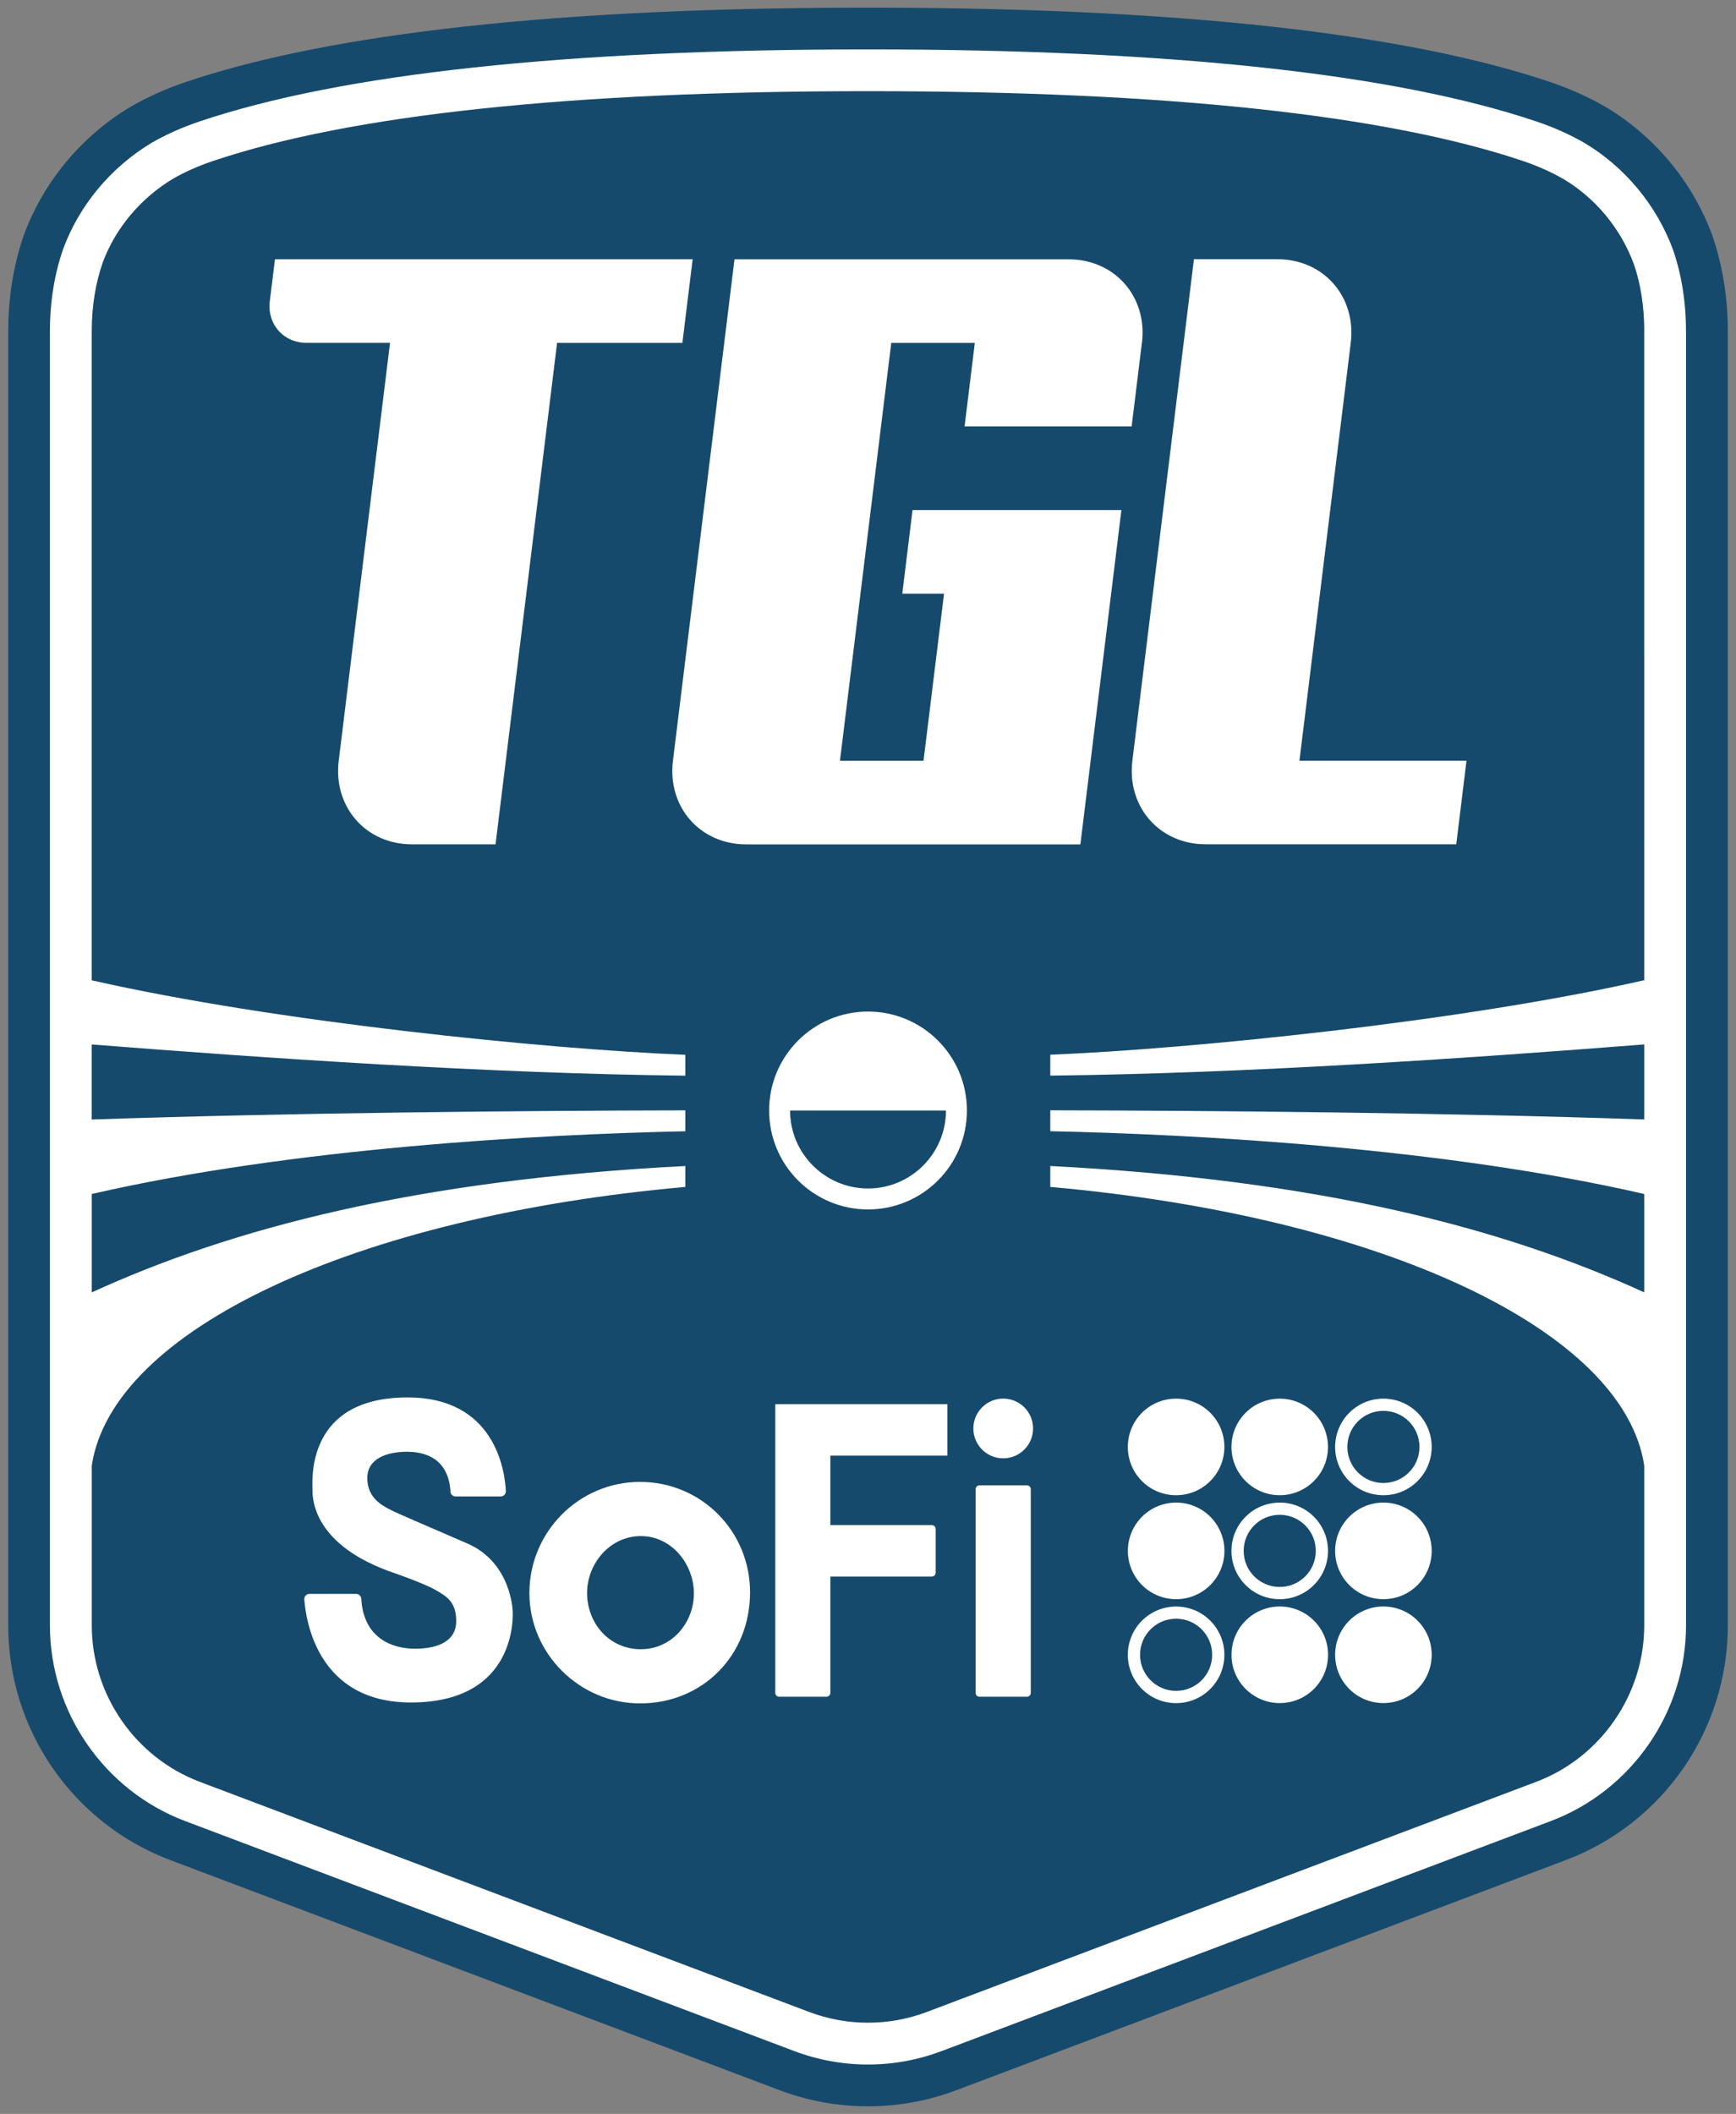
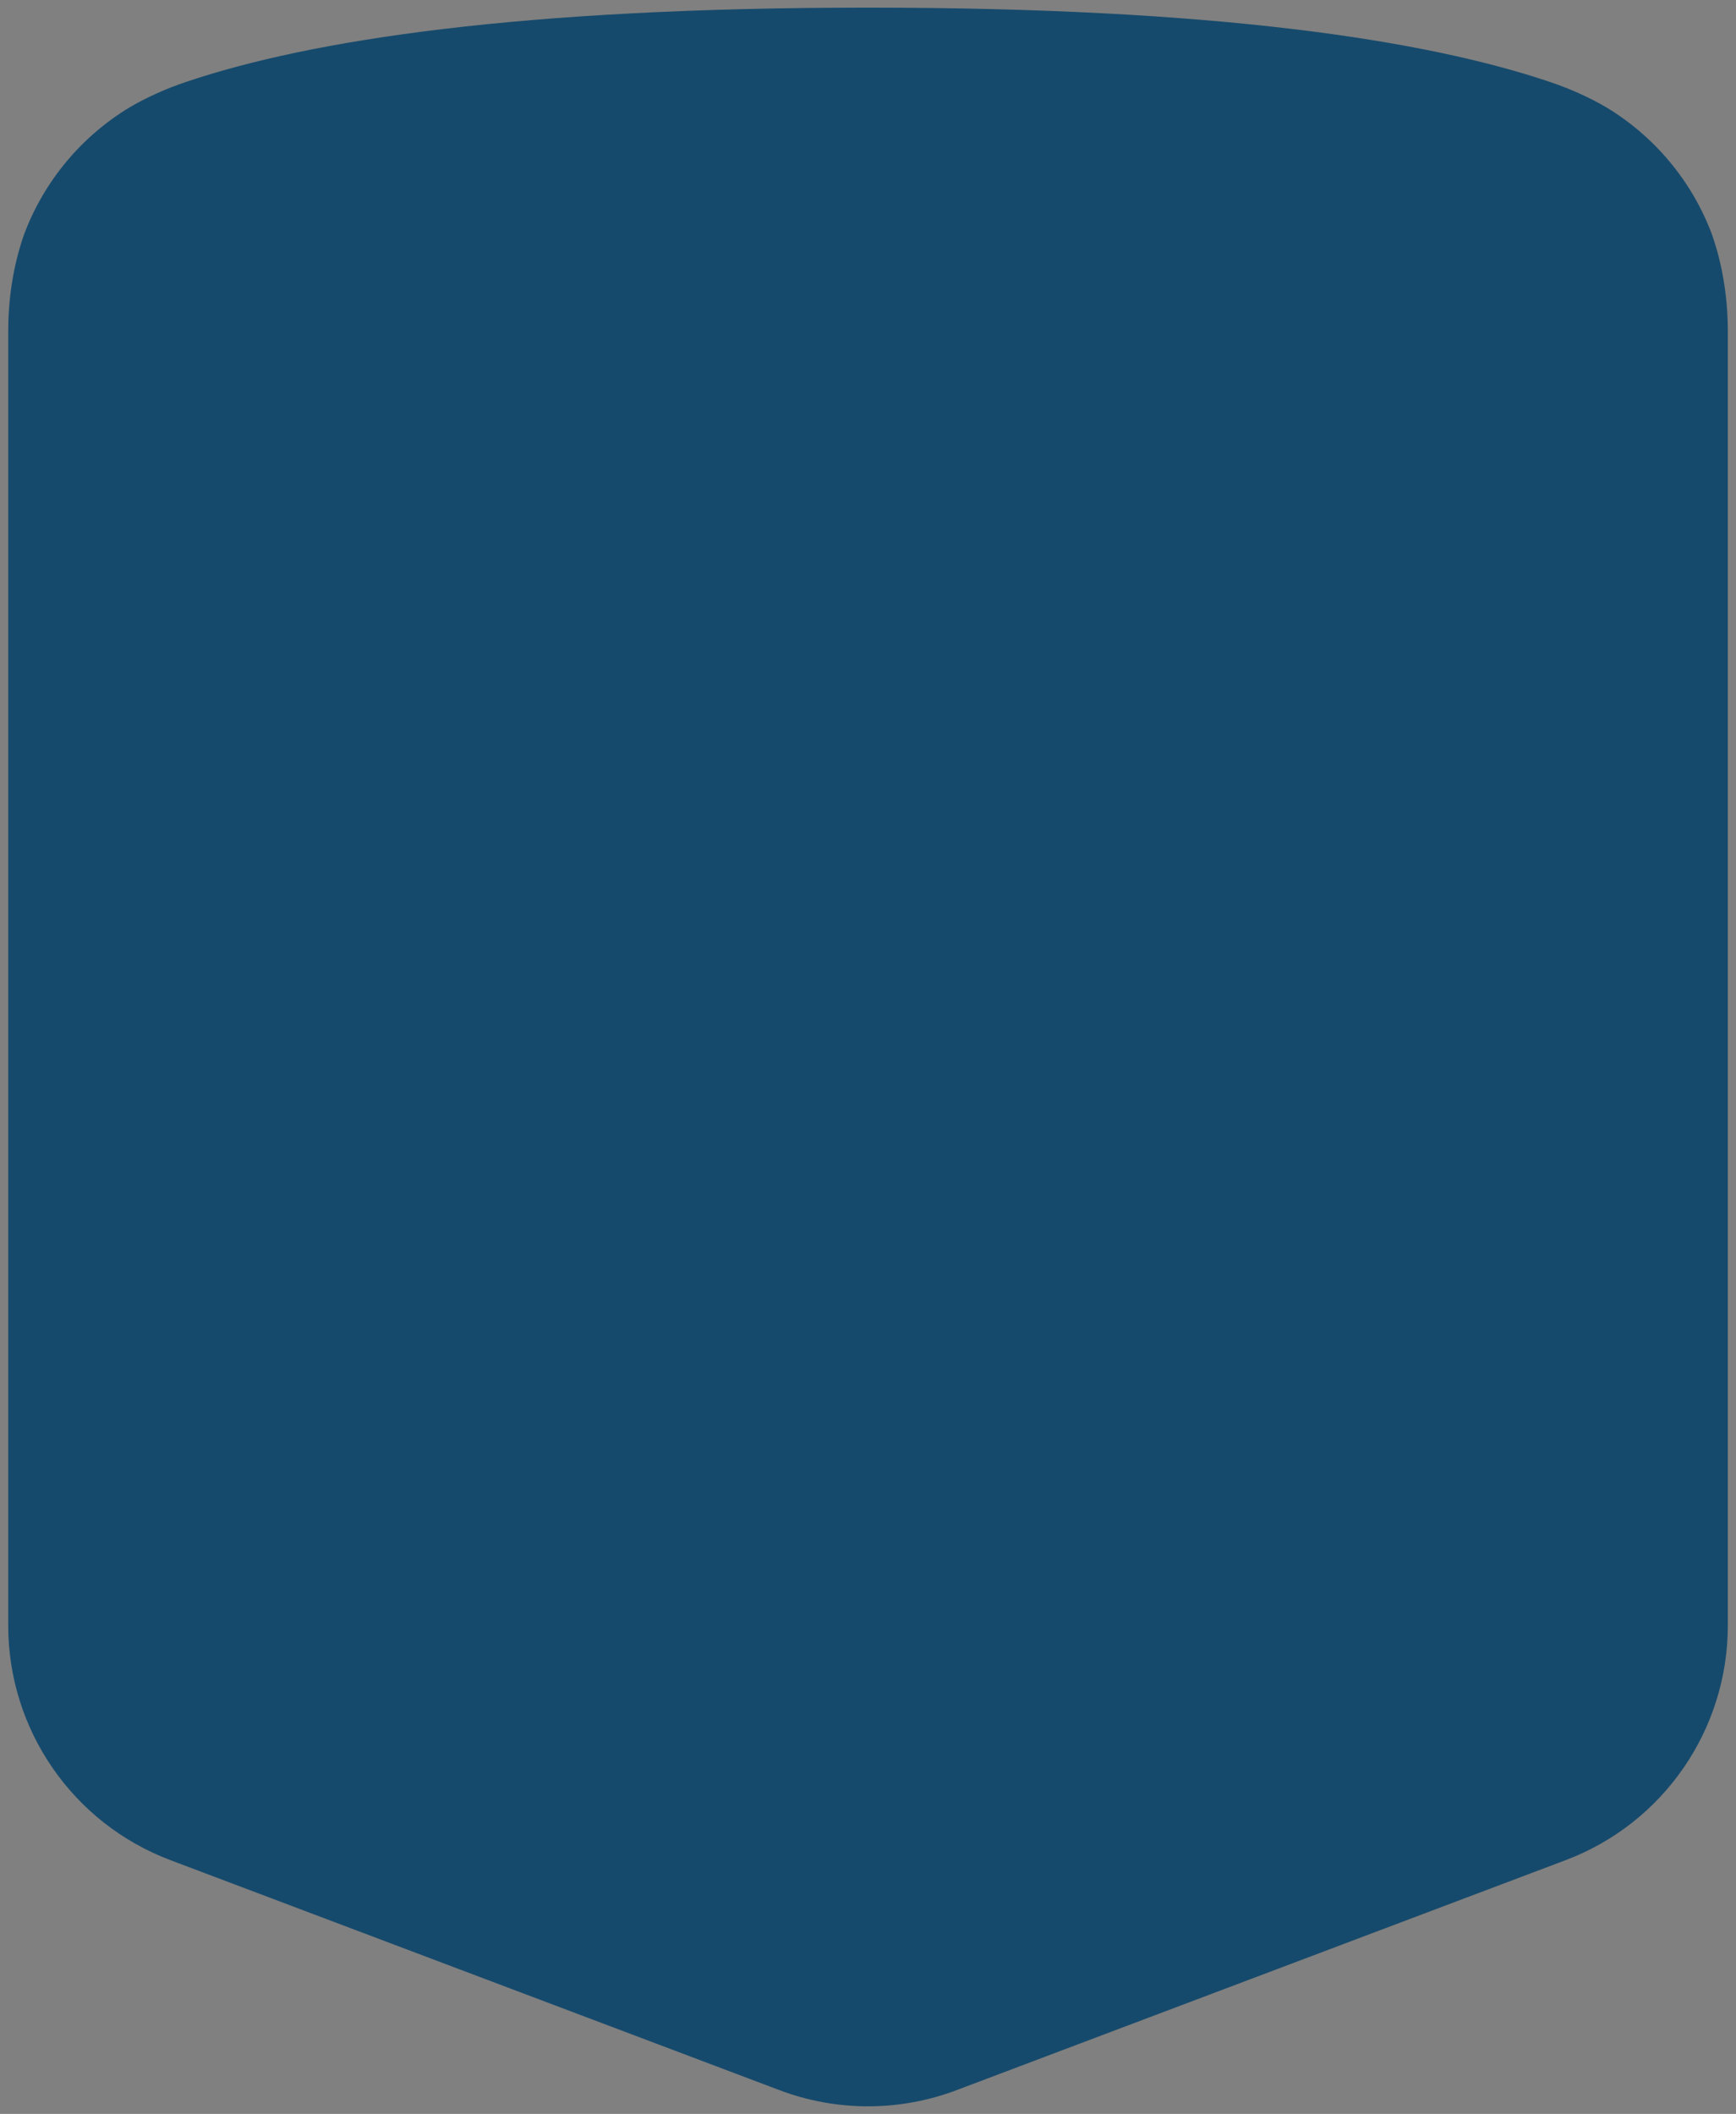
<svg xmlns="http://www.w3.org/2000/svg" id="_레이어_1" data-name="레이어_1" width="37.793" height="46" version="1.1" viewBox="0 0 37.793 46">
  <rect x="0" y="0" width="37.793" height="46" fill="#808080" stroke="none" />
  <path d="M.179,7.209c0-.645.09-1.377.343-2.102.435-1.168,1.258-2.146,2.313-2.779.359-.208.762-.393,1.217-.546C6.768.866,11.332.166,18.897.166c7.565,0,12.129.701,14.845,1.617.455.154.858.338,1.217.546,1.055.633,1.878,1.611,2.313,2.779.253.725.343,1.457.343,2.102v28.163c0,2.27-1.405,4.303-3.529,5.104l-13.262,5.006c-1.242.469-2.612.469-3.854,0l-13.262-5.006c-2.124-.802-3.529-2.834-3.529-5.104V7.209Z" style="fill: #164a6c;" />
-   <path d="M13.935,32.247c-1.335,0-2.41,1.091-2.41,2.418,0,1.319,1.091,2.402,2.41,2.402,1.368,0,2.394-1.05,2.394-2.418,0-1.327-1.058-2.402-2.394-2.402ZM13.951,35.888c-.689,0-1.17-.566-1.17-1.224,0-.637.495-1.238,1.17-1.238s1.155.615,1.155,1.245c0,.644-.481,1.217-1.155,1.217ZM18.077,31.676v1.511h2.208c.047,0,.085.038.085.085v.95c0,.047-.038.085-.085.085h-2.208v2.53c0,.047-.038.085-.085.085h-1.029c-.047,0-.085-.038-.085-.085v-6.281h3.747v1.12h-2.549ZM21.239,36.839v-4.434c0-.046.037-.083.083-.083h1.035c.046,0,.083.037.083.083v4.434c0,.046-.037.083-.083.083h-1.035c-.046,0-.083-.037-.083-.083ZM22.49,31.084c0,.359-.291.65-.65.65s-.65-.291-.65-.65.291-.65.65-.65.65.291.65.65ZM9.808,32.459c-.045-.723-.551-.868-.947-.868-.414,0-.865.134-.865.572s.329.597.487.682.743.329,1.693.743.986,1.449.986,1.486.122,1.973-2.216,1.973c-2.018,0-2.285-1.759-2.321-2.242-.005-.066.047-.121.113-.121h1.014c.06,0,.109.047.113.106.047.84.651,1.087,1.166,1.087.536,0,.901-.183.901-.597s-.195-.536-.451-.682-.889-.365-.889-.365c-1.766-.597-1.79-1.608-1.79-1.815s-.146-2.009,2.07-2.009c1.901,0,2.118,1.586,2.141,2.037.003.065-.049.118-.113.118h-.981c-.06,0-.109-.047-.113-.106ZM27.072,30.791c.384-.435,1.048-.477,1.483-.093s.477,1.048.093,1.483-1.048.477-1.483.093-.477-1.048-.093-1.483ZM26.655,31.486c0,.58-.47,1.051-1.051,1.051s-1.051-.47-1.051-1.051.47-1.051,1.051-1.051,1.051.47,1.051,1.051ZM30.117,30.435c-.58,0-1.051.47-1.051,1.051s.47,1.051,1.051,1.051,1.051-.47,1.051-1.051-.47-1.051-1.051-1.051ZM30.117,32.271c-.434,0-.785-.351-.785-.785s.351-.785.785-.785.785.351.785.785-.351.785-.785.785ZM26.81,36.009c0-.58.47-1.051,1.051-1.051s1.051.47,1.051,1.051-.47,1.051-1.051,1.051-1.051-.47-1.051-1.051ZM29.066,36.009c0-.58.47-1.051,1.051-1.051s1.051.47,1.051,1.051-.47,1.051-1.051,1.051-1.051-.47-1.051-1.051ZM25.604,34.959c-.58,0-1.051.47-1.051,1.051s.47,1.051,1.051,1.051,1.051-.47,1.051-1.051-.47-1.051-1.051-1.051ZM25.604,36.794c-.434,0-.785-.351-.785-.785s.351-.785.785-.785.785.351.785.785-.351.785-.785.785ZM24.554,33.748c0-.58.47-1.051,1.051-1.051s1.051.47,1.051,1.051-.47,1.051-1.051,1.051-1.051-.47-1.051-1.051ZM29.066,33.748c0-.58.47-1.051,1.051-1.051s1.051.47,1.051,1.051-.47,1.051-1.051,1.051-1.051-.47-1.051-1.051ZM27.86,32.697c-.58,0-1.051.47-1.051,1.051s.47,1.051,1.051,1.051,1.051-.47,1.051-1.051-.47-1.051-1.051-1.051ZM27.86,34.533c-.434,0-.785-.351-.785-.785s.351-.785.785-.785.785.351.785.785-.351.785-.785.785ZM36.705,7.209v28.163c0,1.88-1.182,3.59-2.941,4.254l-13.262,5.006c-.515.194-1.055.293-1.606.293s-1.091-.099-1.606-.293l-13.262-5.006c-1.759-.664-2.941-2.373-2.941-4.254V7.209c0-.642.098-1.248.292-1.802.352-.946,1.037-1.768,1.922-2.299.308-.178.662-.337,1.04-.464,3.088-1.041,7.984-1.569,14.553-1.569s11.468.528,14.556,1.569c.378.127.732.286,1.052.471.873.524,1.558,1.346,1.916,2.309.188.537.286,1.143.286,1.785ZM35.796,7.209c0-.539-.079-1.039-.229-1.468-.286-.77-.83-1.426-1.52-1.839-.268-.155-.566-.289-.886-.397-2.994-1.01-7.794-1.521-14.266-1.521s-11.269.512-14.263,1.521c-.316.106-.618.241-.863.383-.709.425-1.255,1.077-1.531,1.82-.16.457-.241.962-.241,1.501v14.123c3.989.906,9.905,1.499,12.923,1.621v.454c-4.288-.047-9.132-.381-12.923-.679v1.633c4.347-.148,9.464-.193,12.923-.199v.455c-3.193.067-8.556.361-12.922,1.365v2.141c3.039-1.391,7.043-2.448,12.922-2.75v.455c-7.207.644-12.476,3.114-12.922,6.062v3.481c0,1.504.945,2.872,2.352,3.403l13.262,5.006c.412.156.844.235,1.284.235s.873-.079,1.285-.235l13.261-5.006c1.407-.531,2.353-1.899,2.353-3.403v-3.48c-.446-2.949-5.718-5.42-12.93-6.063v-.455c5.883.301,9.89,1.359,12.93,2.75v-2.141c-4.369-1.006-9.739-1.299-12.93-1.366v-.455c3.459.006,8.58.05,12.93.199v-1.633c-3.793.298-8.64.632-12.93.679v-.455c3.015-.121,8.938-.714,12.93-1.621V7.209ZM18.897,22.012c-1.189,0-2.153.964-2.153,2.153s.964,2.153,2.153,2.153,2.153-.964,2.153-2.153-.964-2.153-2.153-2.153ZM18.897,25.862c-.936,0-1.697-.761-1.697-1.697h3.394c0,.936-.761,1.697-1.697,1.697ZM24.859,7.461l-.223,1.819h-3.637l.223-1.819h-1.819l-1.117,9.094h1.819l.447-3.637h-.909l.223-1.819h4.547l-.893,7.275h-7.275c-1.004,0-1.719-.814-1.595-1.819l1.34-10.912h7.275c1.004,0,1.719.814,1.595,1.819ZM8.713,5.642h-2.727s-.112.909-.112.909c-.062.502.295.909.798.909h1.819l-1.117,9.094c-.123,1.004.591,1.819,1.595,1.819h1.819l1.34-10.912h2.728l.223-1.819h-6.365ZM28.289,16.554l1.117-9.094c.123-1.004-.591-1.819-1.595-1.819h-1.819l-1.34,10.912c-.123,1.004.591,1.819,1.595,1.819h5.456l.223-1.819h-3.637Z" style="fill: #fff;" />
</svg>